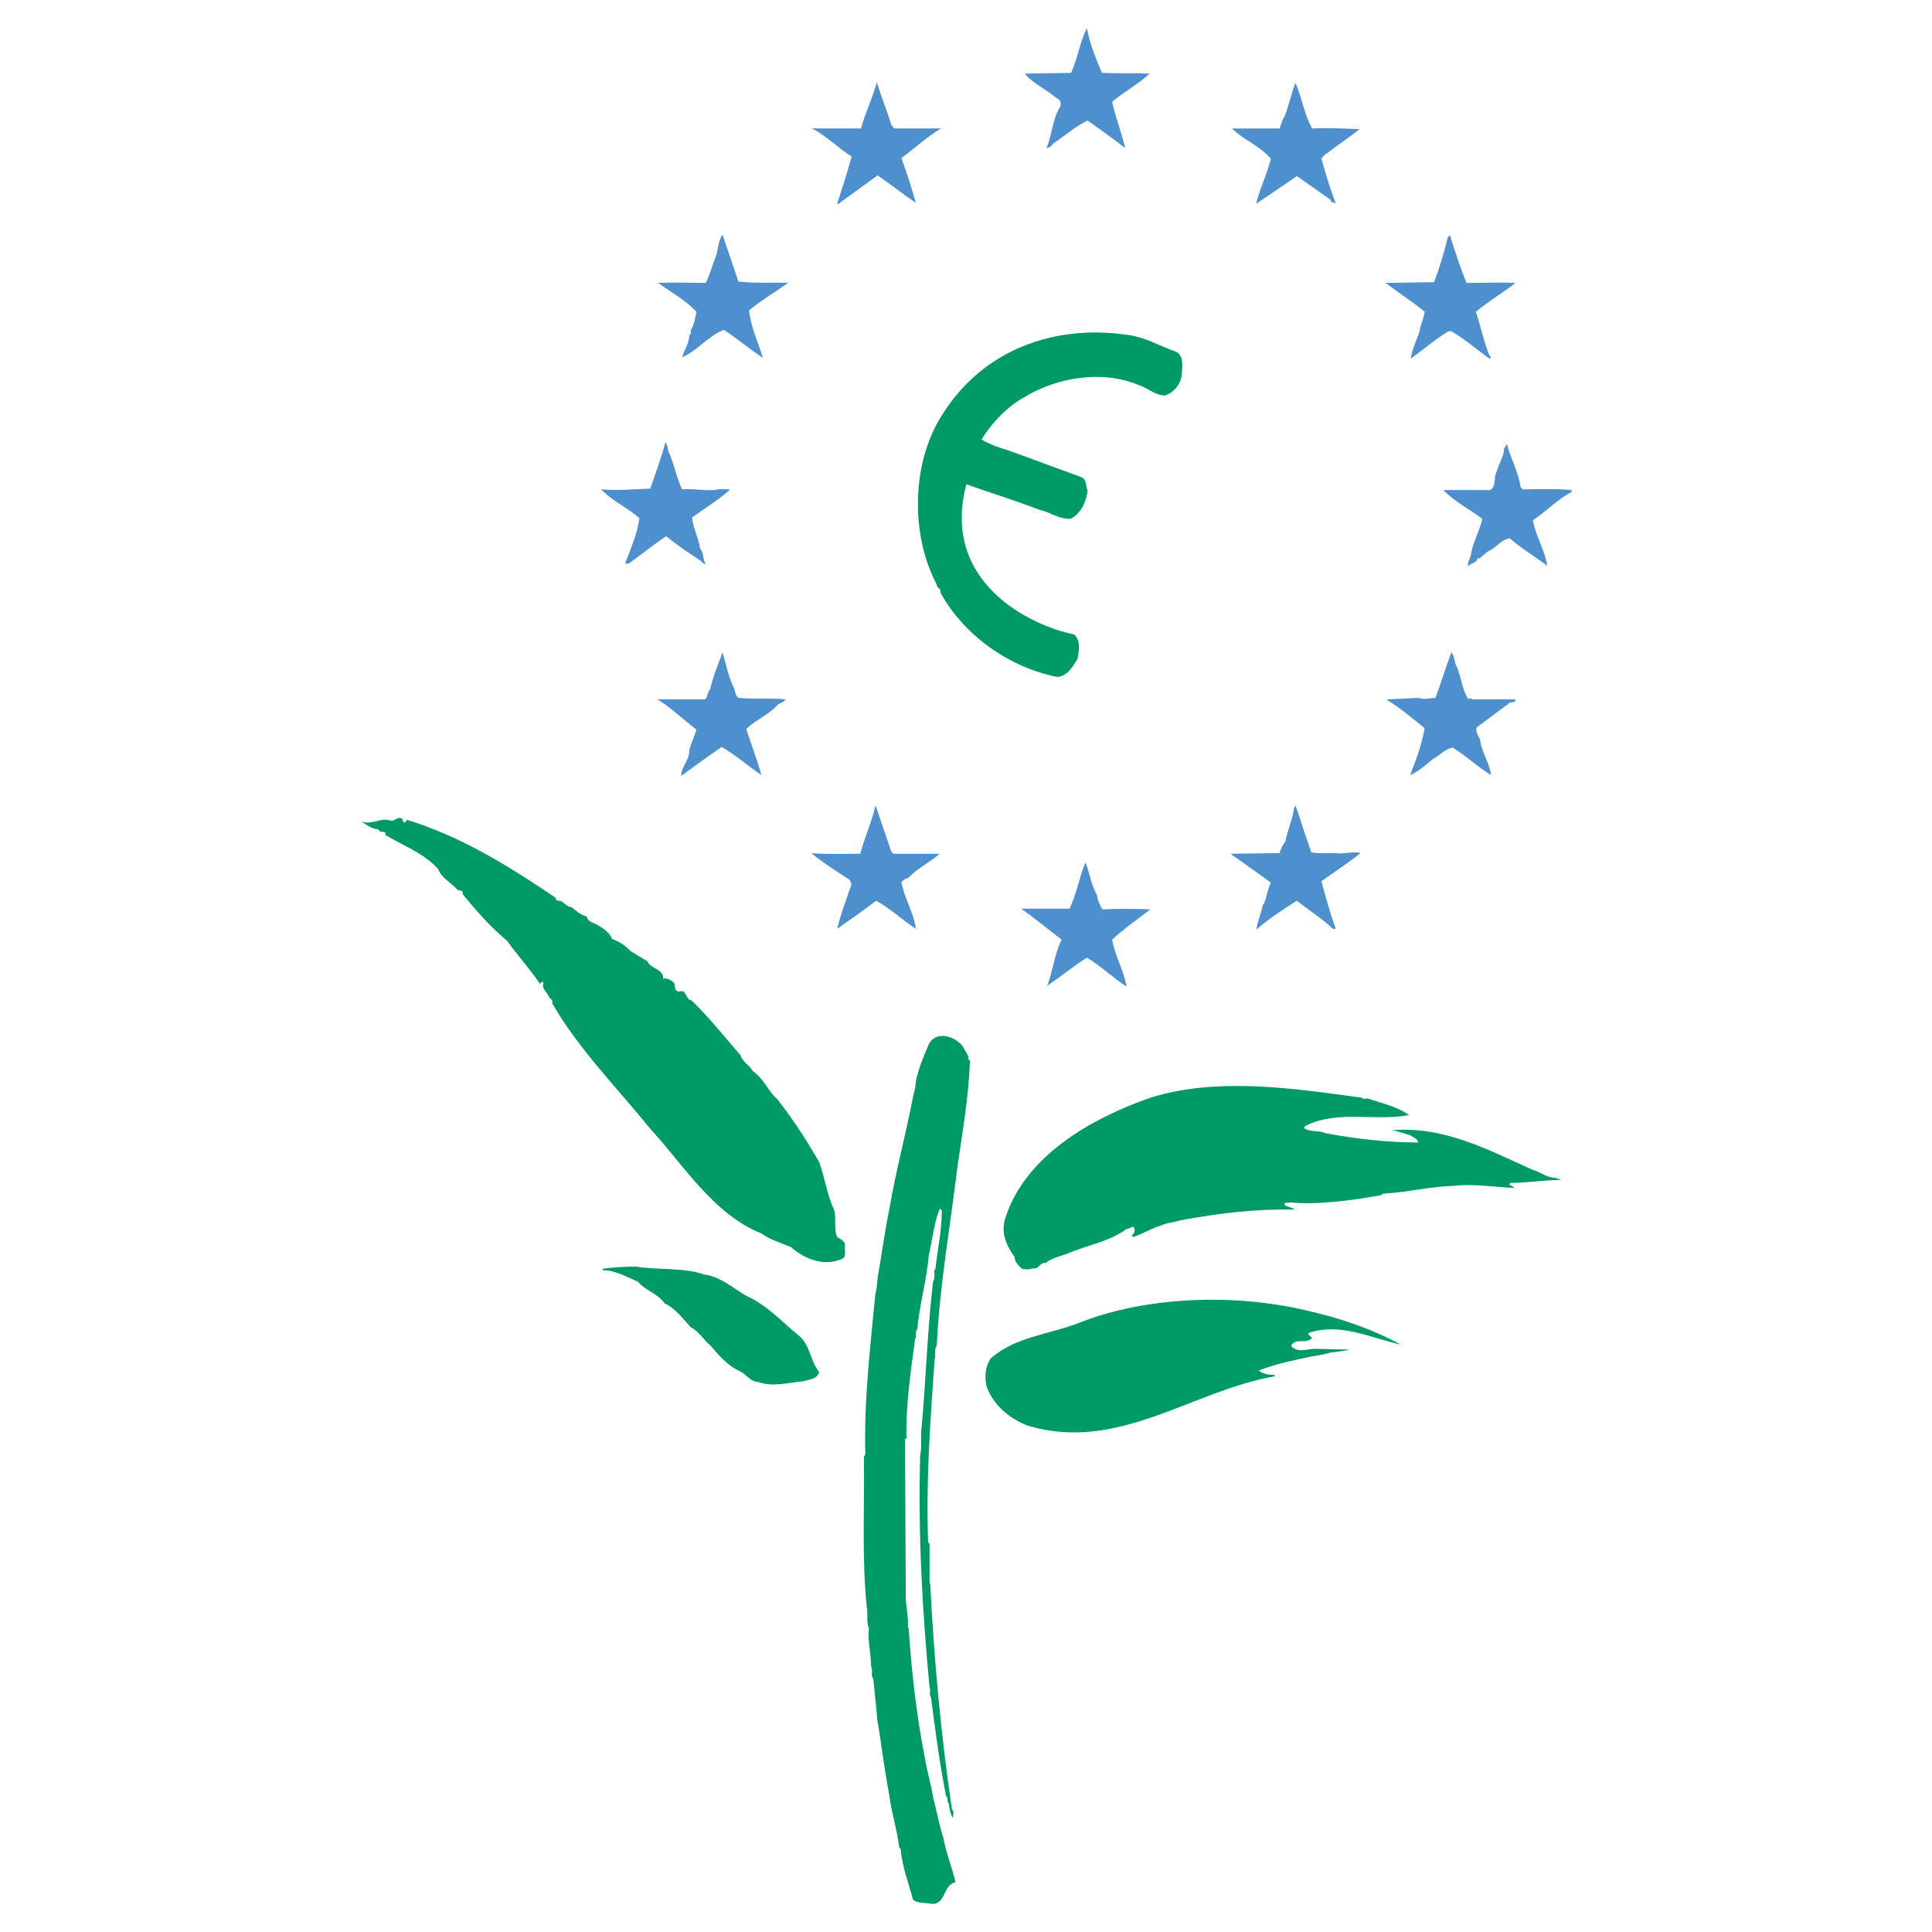
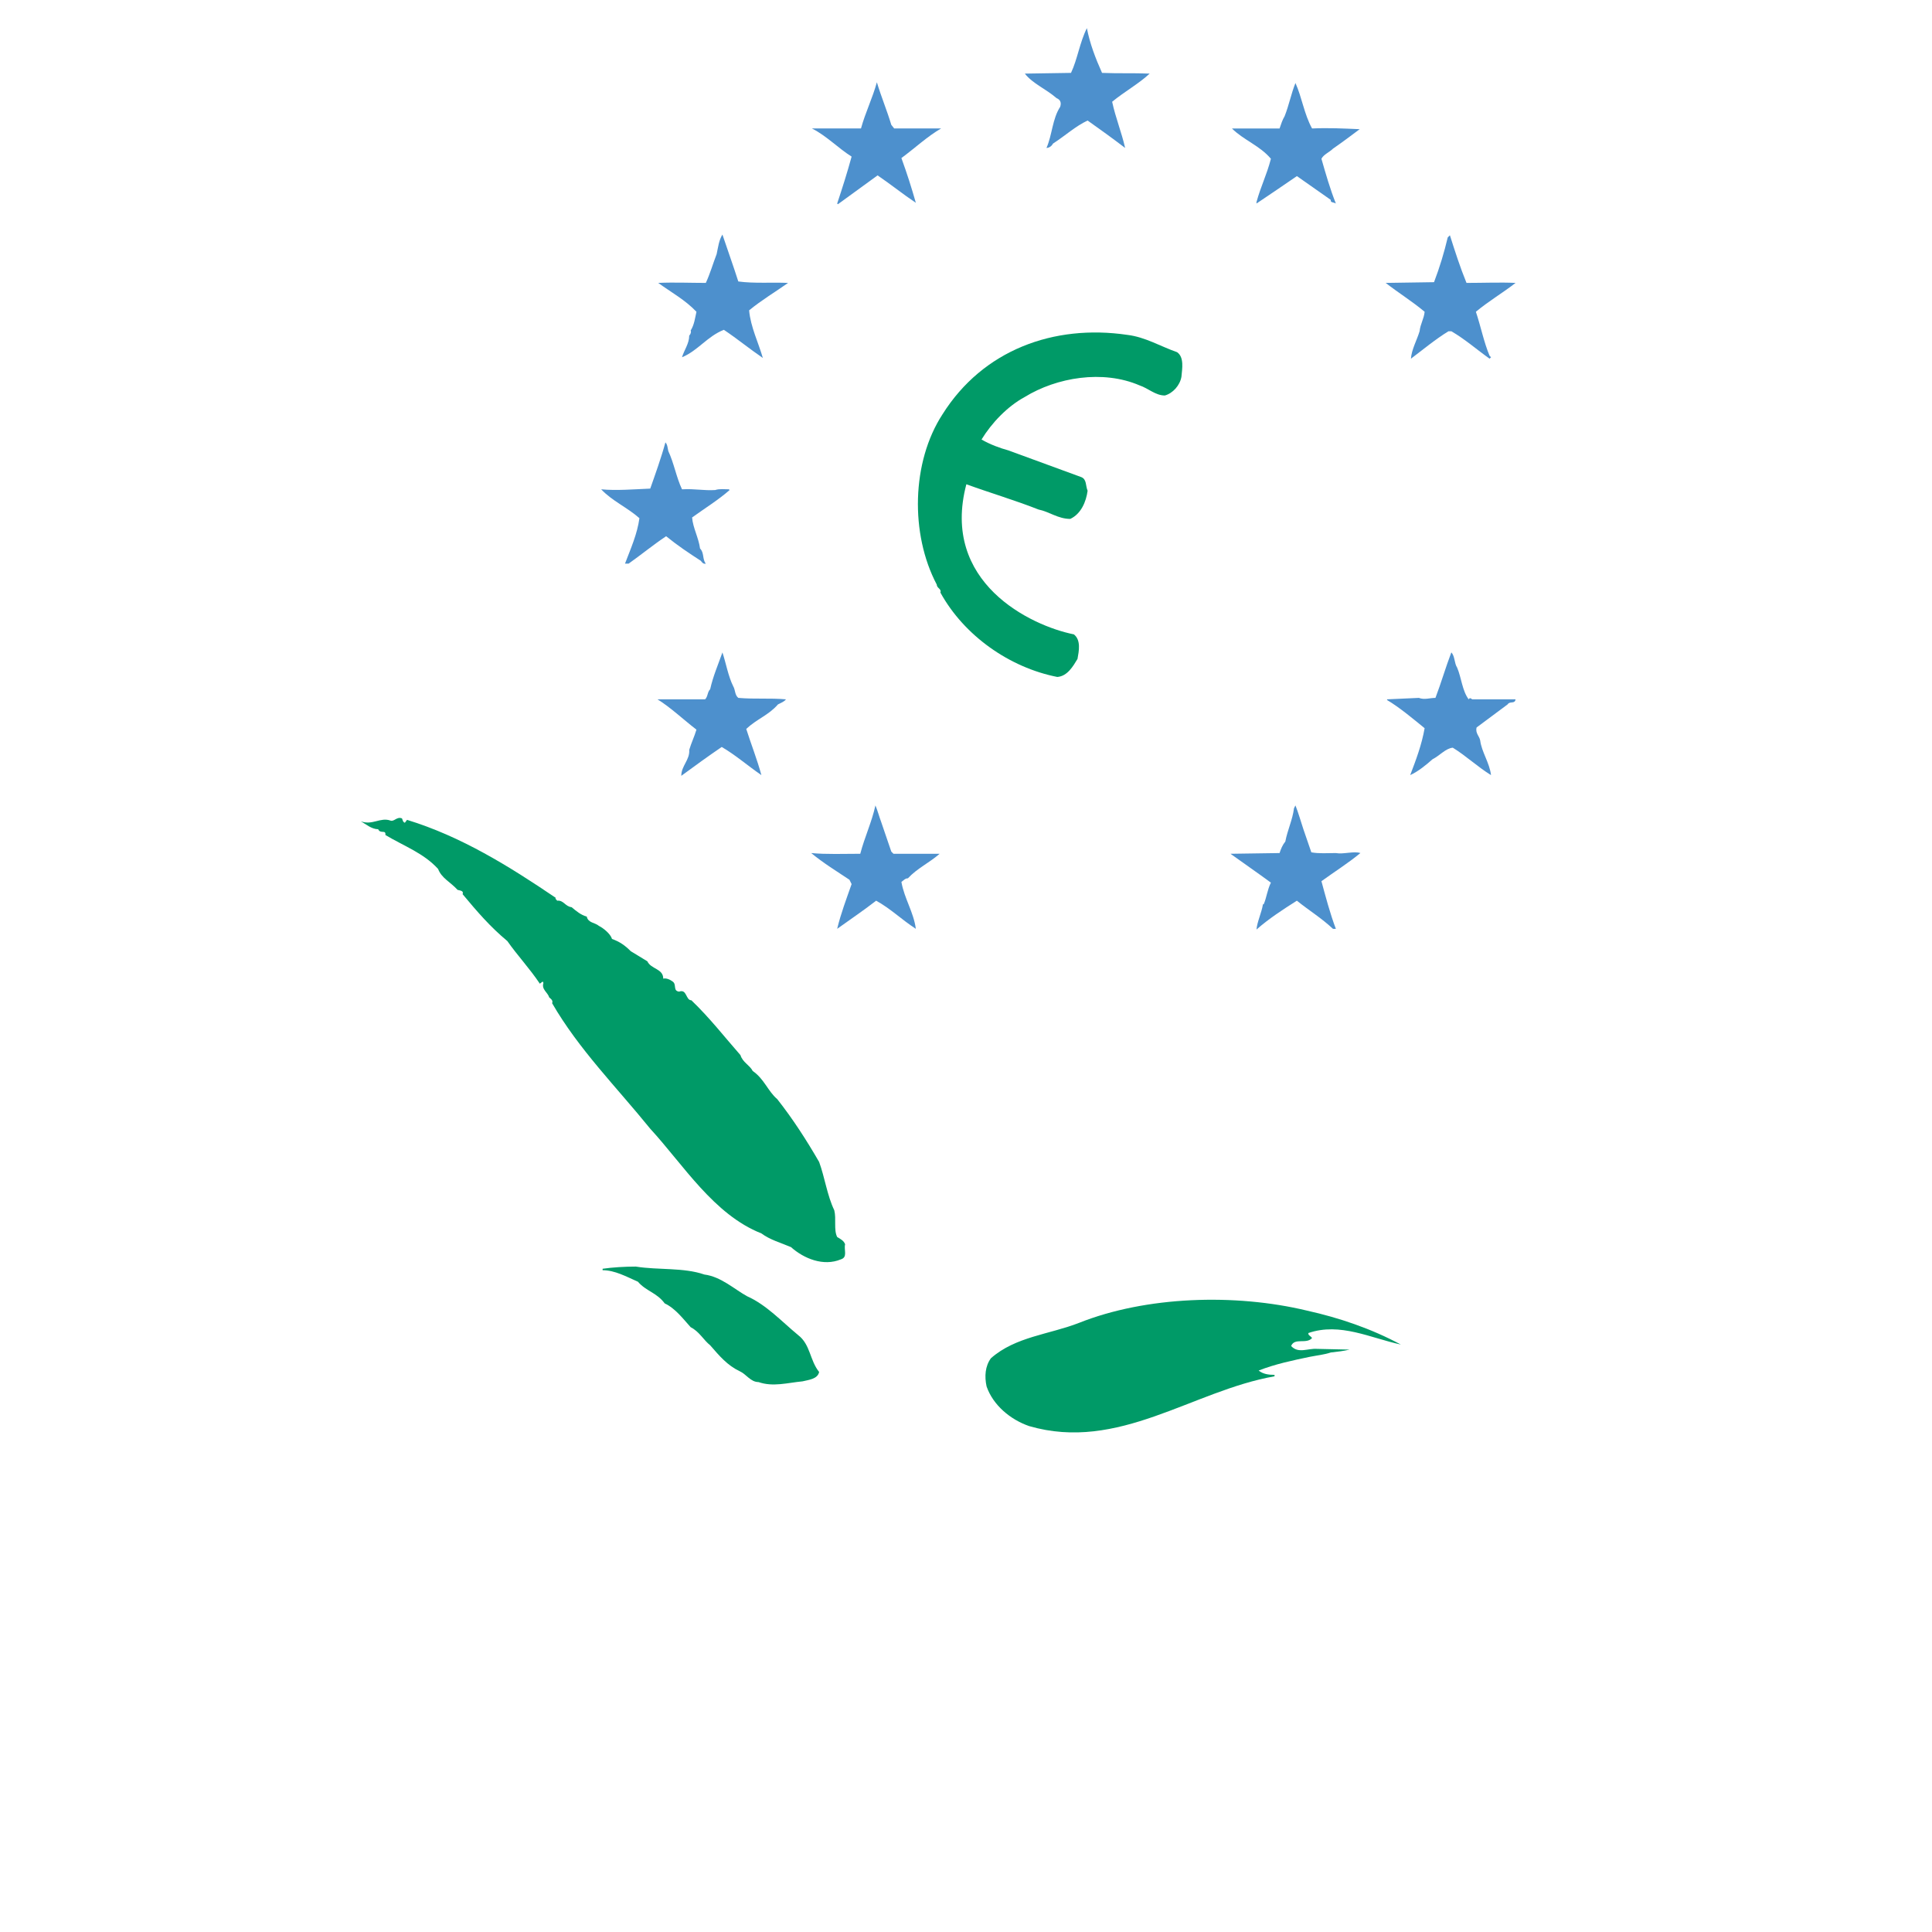
<svg xmlns="http://www.w3.org/2000/svg" version="1.0" id="Layer_1" x="0px" y="0px" width="192.744px" height="192.744px" viewBox="0 0 192.744 192.744" enable-background="new 0 0 192.744 192.744" xml:space="preserve">
  <g>
-     <polygon fill-rule="evenodd" clip-rule="evenodd" fill="#FFFFFF" points="0,0 192.744,0 192.744,192.744 0,192.744 0,0  " />
    <path fill-rule="evenodd" clip-rule="evenodd" fill="#4D90CD" d="M109.944,7.272c1.8,0.072,3.023,0,4.752,0.072   c-1.08,1.008-2.521,1.8-3.744,2.808c0.36,1.656,0.936,3.024,1.296,4.608c-1.224-0.936-2.521-1.872-3.744-2.736   c-1.224,0.576-2.231,1.512-3.456,2.304c-0.144,0.288-0.432,0.432-0.647,0.432c0.575-1.296,0.575-2.88,1.367-4.104   c0.145-0.432,0-0.72-0.359-0.864c-1.08-0.936-2.376-1.44-3.168-2.448l4.607-0.072c0.648-1.368,0.864-3.024,1.584-4.464   C108.72,4.32,109.296,5.832,109.944,7.272L109.944,7.272z" />
    <path fill-rule="evenodd" clip-rule="evenodd" fill="#4D90CD" d="M88.92,12.456l0.288,0.36c1.512,0,3.168,0,4.68,0   c-1.368,0.792-2.592,1.944-3.96,2.952c0.576,1.584,1.008,2.952,1.44,4.464c-1.296-0.864-2.448-1.8-3.816-2.736l-3.96,2.88   l-0.072-0.072c0.504-1.512,1.008-3.096,1.44-4.68c-1.368-0.864-2.52-2.088-3.96-2.808h4.896c0.432-1.584,1.152-3.024,1.584-4.608   C87.912,9.648,88.488,11.016,88.92,12.456L88.92,12.456z" />
    <path fill-rule="evenodd" clip-rule="evenodd" fill="#4D90CD" d="M130.896,12.816c1.655-0.072,3.096,0,4.752,0.072   c-0.864,0.648-1.729,1.296-2.664,1.944c-0.36,0.36-0.937,0.576-1.152,1.008c0.432,1.512,0.864,3.024,1.44,4.464   c-0.217-0.144-0.576-0.072-0.505-0.36l-3.384-2.376c-1.368,0.937-2.735,1.872-4.031,2.736V20.16   c0.432-1.584,1.008-2.664,1.439-4.32c-1.08-1.296-2.736-1.872-3.888-3.024h4.752c0.144-0.432,0.288-0.864,0.504-1.224   c0.432-1.08,0.647-2.232,1.08-3.312C129.888,9.72,130.104,11.376,130.896,12.816L130.896,12.816z" />
    <path fill-rule="evenodd" clip-rule="evenodd" fill="#4D90CD" d="M73.656,28.08c1.584,0.216,3.384,0.072,4.968,0.144   c-1.224,0.864-2.664,1.728-3.888,2.736c0.144,1.656,0.936,3.24,1.368,4.752c-1.368-0.936-2.592-1.944-3.888-2.808   c-1.656,0.648-2.592,2.088-4.176,2.736c0.216-0.72,0.72-1.368,0.72-2.16c0.144-0.144,0.216-0.36,0.144-0.504   c0.36-0.576,0.432-1.224,0.576-1.872c-1.08-1.152-2.52-1.944-3.816-2.88c1.584-0.072,3.24,0,4.752,0   c0.432-0.936,0.72-1.944,1.08-2.88c0.144-0.648,0.216-1.368,0.576-1.944C72.576,24.912,73.152,26.496,73.656,28.08L73.656,28.08z" />
    <path fill-rule="evenodd" clip-rule="evenodd" fill="#4D90CD" d="M146.304,28.224c1.656,0,3.385-0.072,4.896,0   c-1.296,1.008-2.664,1.8-3.96,2.88c0.504,1.512,0.792,3.024,1.368,4.392l0.144,0.144l-0.144,0.144   c-1.225-0.864-2.448-1.944-3.816-2.736h-0.288c-1.296,0.792-2.592,1.872-3.744,2.736c0.072-0.936,0.576-1.8,0.864-2.736   c0.072-0.72,0.432-1.224,0.504-1.944c-1.296-1.08-2.592-1.872-3.888-2.88l4.824-0.072c0.575-1.512,1.008-2.952,1.367-4.464   l0.217-0.216C145.152,25.056,145.656,26.64,146.304,28.224L146.304,28.224z" />
    <path fill-rule="evenodd" clip-rule="evenodd" fill="#009A67" d="M117.432,35.136c0.721,0.504,0.505,1.656,0.433,2.448   c-0.145,0.864-0.864,1.656-1.656,1.872c-0.936,0-1.656-0.72-2.52-1.008c-3.673-1.584-8.28-0.792-11.448,1.152   c-1.729,0.936-3.312,2.592-4.32,4.248c0.864,0.504,1.872,0.864,2.664,1.08l7.272,2.664c0.575,0.216,0.432,0.864,0.647,1.368   c-0.144,1.08-0.647,2.304-1.728,2.808c-1.225,0-2.088-0.72-3.168-0.936c-2.376-0.936-4.824-1.656-7.2-2.52   c-2.592,9.792,6.408,14.112,10.728,14.976c0.721,0.576,0.504,1.656,0.36,2.448c-0.432,0.72-1.008,1.728-2.016,1.8   c-4.753-0.936-9.289-4.104-11.665-8.424c0.144-0.36-0.36-0.432-0.36-0.792c-2.664-5.04-2.52-12.24,0.576-16.992   c4.032-6.408,11.088-9,18.432-7.92C114.264,33.624,115.776,34.56,117.432,35.136L117.432,35.136z" />
    <path fill-rule="evenodd" clip-rule="evenodd" fill="#4D90CD" d="M66.672,45c0.576,1.224,0.792,2.592,1.368,3.816   c1.296-0.072,2.16,0.144,3.312,0.072c0.432-0.144,0.936-0.072,1.368-0.072l0.072,0.072c-1.152,1.008-2.448,1.8-3.744,2.736   c0.072,1.008,0.648,2.016,0.792,3.096c0.432,0.432,0.216,1.08,0.576,1.512c-0.288,0.072-0.432-0.216-0.504-0.288   c-1.224-0.792-2.304-1.512-3.456-2.448c-1.296,0.864-2.52,1.872-3.744,2.736h-0.36c0.576-1.512,1.224-2.952,1.44-4.536   c-1.224-1.08-2.736-1.728-3.816-2.88c1.512,0.144,3.24,0,4.896-0.072c0.504-1.44,1.08-3.024,1.512-4.608   C66.6,44.352,66.6,44.712,66.672,45L66.672,45z" />
-     <path fill-rule="evenodd" clip-rule="evenodd" fill="#4D90CD" d="M151.704,48.6l0.216,0.216c1.8,0,3.168-0.072,4.896,0.072   l-0.072,0.216c-1.368,0.72-2.521,1.944-3.816,2.808c0.288,1.584,1.152,2.88,1.44,4.536c-1.152-0.864-2.592-1.728-3.744-2.736   c-0.792,0.072-1.296,0.864-2.016,1.224c-0.36,0.144-0.648,0.504-1.009,0.792l-0.216-0.072c0.072,0.504-0.72,0.504-0.936,0.864   c-0.072-0.36,0.216-0.792,0.288-1.152c0.216-1.296,0.863-2.376,1.151-3.6c-1.224-0.936-2.808-1.728-3.888-2.88h4.68   c0.648-0.432,0.288-1.296,0.648-1.872c0.216-0.792,0.72-1.512,0.72-2.232l0.288-0.504C150.696,45.72,151.488,47.088,151.704,48.6   L151.704,48.6z" />
    <path fill-rule="evenodd" clip-rule="evenodd" fill="#4D90CD" d="M73.152,68.472c0.216,0.36,0.144,0.864,0.504,1.152   c1.656,0.144,3.096,0,4.752,0.144c-0.144,0.216-0.504,0.36-0.792,0.504c-0.936,1.08-2.088,1.44-3.168,2.448   c0.504,1.584,1.08,3.024,1.512,4.608c-1.368-0.936-2.592-2.016-3.96-2.808c-1.368,0.936-2.664,1.872-4.032,2.88   c0-1.008,0.864-1.584,0.792-2.592c0.216-0.72,0.504-1.296,0.72-2.016c-1.224-0.936-2.592-2.232-3.888-3.024h4.752   c0.288-0.288,0.216-0.72,0.504-1.008c0.288-1.296,0.792-2.448,1.224-3.672C72.432,66.168,72.648,67.464,73.152,68.472   L73.152,68.472z" />
    <path fill-rule="evenodd" clip-rule="evenodd" fill="#4D90CD" d="M145.368,66.6c0.432,1.008,0.504,2.304,1.152,3.168   c0.144-0.216,0.216-0.072,0.359,0h4.32c-0.072,0.504-0.576,0.144-0.792,0.504l-3.096,2.304c-0.145,0.576,0.287,0.864,0.359,1.296   c0.145,1.152,0.937,2.232,1.08,3.456c-1.296-0.792-2.52-1.944-3.815-2.736c-0.721,0.072-1.297,0.792-2.017,1.152   c-0.647,0.576-1.439,1.224-2.231,1.584c0.575-1.512,1.151-3.024,1.439-4.68c-1.152-0.936-2.52-2.088-3.744-2.808v-0.072   l3.168-0.144c0.576,0.216,1.08,0,1.656,0c0.576-1.512,1.008-3.024,1.584-4.536C145.152,65.448,145.08,66.168,145.368,66.6   L145.368,66.6z" />
    <path fill-rule="evenodd" clip-rule="evenodd" fill="#4D90CD" d="M87.912,82.008c0.36,1.008,0.648,1.944,1.008,2.952l0.216,0.216   h4.608c-1.08,0.936-2.232,1.44-3.168,2.448c-0.288,0-0.432,0.216-0.648,0.36c0.288,1.656,1.224,3.024,1.44,4.68   c-1.44-0.936-2.52-2.016-3.96-2.808c-1.296,1.008-2.592,1.872-3.888,2.808c0.36-1.512,0.936-3.024,1.44-4.464l-0.216-0.432   c-1.296-0.864-2.592-1.656-3.816-2.664c1.512,0.144,3.24,0.072,4.896,0.072c0.432-1.656,1.152-3.168,1.512-4.824   C87.552,80.856,87.696,81.432,87.912,82.008L87.912,82.008z" />
    <path fill-rule="evenodd" clip-rule="evenodd" fill="#4D90CD" d="M130.032,82.728l0.792,2.304c0.792,0.144,1.584,0.072,2.448,0.072   c0.72,0.144,1.8-0.216,2.447,0c-1.224,1.008-2.592,1.872-3.888,2.808c0.432,1.584,0.864,3.24,1.44,4.752h-0.288   c-1.152-1.08-2.448-1.872-3.601-2.808c-1.368,0.864-2.808,1.8-4.031,2.88c0.071-0.792,0.504-1.656,0.647-2.52h0.072   c0.288-0.648,0.359-1.44,0.72-2.16c-1.368-1.008-2.736-1.944-4.032-2.88l4.896-0.072c0.144-0.432,0.288-0.792,0.576-1.152   c0.216-1.152,0.72-2.16,0.863-3.312l0.145-0.288C129.528,81.072,129.744,81.864,130.032,82.728L130.032,82.728z" />
    <path fill-rule="evenodd" clip-rule="evenodd" fill="#009A67" d="M40.392,82.08l0.216-0.288c5.4,1.656,10.152,4.608,14.832,7.776   c-0.072,0.144,0.072,0.144,0.144,0.288c0.648-0.072,0.792,0.576,1.44,0.648c0.432,0.36,0.936,0.792,1.512,0.936   c0.144,0.648,0.792,0.576,1.224,0.936c0.432,0.216,1.152,0.792,1.296,1.296c0.792,0.288,1.296,0.648,1.872,1.224l1.656,1.008   c0.36,0.792,1.584,0.72,1.584,1.729c0.288-0.072,0.648,0.072,0.936,0.287c0.432,0.289,0,0.936,0.648,1.008   c0.792-0.287,0.648,0.865,1.224,0.865c1.872,1.799,3.312,3.672,4.896,5.471c0.216,0.721,0.936,1.008,1.224,1.584   c1.152,0.793,1.512,2.016,2.448,2.809c1.584,2.016,2.88,4.031,4.176,6.264c0.576,1.584,0.792,3.312,1.512,4.824   c0.216,0.863-0.072,1.943,0.288,2.664c0.36,0.217,0.648,0.359,0.792,0.721c-0.144,0.576,0.288,1.295-0.432,1.512   c-1.728,0.719-3.672-0.072-4.968-1.225c-1.008-0.432-2.088-0.721-2.952-1.367c-4.752-1.873-7.776-6.84-11.088-10.441   c-3.384-4.176-7.128-7.92-9.792-12.527c0.144-0.287-0.216-0.504-0.288-0.576C54.648,99,54,98.713,54.216,98.064l-0.072-0.145   l-0.288,0.217c-1.008-1.513-2.232-2.809-3.24-4.249c-1.728-1.44-3.024-2.952-4.464-4.68c0.144-0.36-0.288-0.36-0.504-0.432   c-0.72-0.792-1.584-1.152-1.944-2.088c-1.44-1.584-3.456-2.304-5.256-3.384c0.072-0.576-0.504-0.072-0.72-0.576   c-0.648,0-1.224-0.504-1.728-0.792c1.152,0.432,1.944-0.432,2.952-0.072c0.36,0.144,0.648-0.432,1.152-0.216   C40.176,81.792,40.176,82.008,40.392,82.08L40.392,82.08z" />
-     <path fill-rule="evenodd" clip-rule="evenodd" fill="#4D90CD" d="M109.44,89.28c0,0.432,0.287,0.936,0.432,1.296l0.144,0.144   c1.584-0.072,3.024-0.072,4.752,0c-1.296,1.008-2.663,1.944-3.815,3.024c0.288,1.656,1.152,3.024,1.439,4.68   c-1.367-0.863-2.592-2.088-3.96-2.88c-1.367,0.864-2.592,1.872-3.96,2.808c0.576-1.511,0.721-3.167,1.44-4.607   c-1.296-1.008-2.736-2.16-4.032-3.096c1.512,0,3.24,0,4.824,0c0.72-1.512,0.936-3.024,1.584-4.608   C108.72,87.048,108.864,88.344,109.44,89.28L109.44,89.28z" />
-     <path fill-rule="evenodd" clip-rule="evenodd" fill="#009A67" d="M96.048,104.4c0.216,0.432,0.576,0.791,0.576,1.295l0.144,0.145   c-0.144,3.672-0.72,6.912-1.224,10.369c-0.72,6.047-1.8,11.879-2.088,18.07c-0.288,0.289-0.072,0.938-0.216,1.369   c-0.432,6.119-0.864,11.879-0.648,18.215l0.144,0.145v3.889l0.072,0.145c0.36,7.486,1.08,15.119,2.16,22.463   c0.216,0.145,0.144,0.576,0.072,0.863c-0.216-0.432-0.36-0.936-0.36-1.439c-0.288-0.145,0-0.576-0.288-0.719   c-0.648-3.24-1.08-6.553-1.512-9.865c-0.216-0.287,0-0.719-0.144-1.008c-0.72-7.561-1.152-15.264-0.936-23.184   c0.216-0.793,0-1.873,0.144-2.736c0.432-4.752,0.576-9.863,1.152-14.615c0.216-0.289,0.072-0.793,0.144-1.152h0.072   c0.216-1.943,0.648-3.889,0.648-5.904c-0.072-0.072-0.144-0.145-0.216-0.145c-0.576,1.441-0.72,3.096-1.08,4.609   c-0.216,2.52-0.936,4.967-1.152,7.416c-0.288,0.215,0,0.646-0.216,0.936c-0.432,3.24-0.936,6.551-0.864,9.936l-0.144,0.072   l0.072,15.119c-0.072,1.297,0.288,2.377,0.216,3.672l0.072,0.072c0.288,4.32,0.792,8.713,1.584,12.744   c0.216,1.439,0.648,2.736,0.864,4.176c0.36,1.297,0.576,2.664,1.008,3.961c0.288,1.584,0.864,2.951,1.224,4.463   c-1.296,0.289-0.936,2.232-2.376,2.16c-0.648-0.143-1.368,0-1.872-0.432c-0.432-1.656-1.08-3.24-1.224-5.039l-0.144-0.145   c-0.216-1.801-0.792-3.527-1.008-5.328c-0.432-2.232-0.72-4.535-1.08-6.84c-0.144-0.576-0.144-1.225-0.216-1.873l-0.288-2.807   c-0.288-0.289,0-0.865-0.216-1.225c0-1.295-0.36-2.447-0.216-3.816c-0.288-0.576-0.072-1.439-0.216-2.088   c-0.504-4.824-0.216-10.08-0.288-14.977l0.144-0.287c-0.144-5.473,0.504-10.801,1.008-16.057c0.216-0.646,0.144-1.367,0.288-1.943   c0.36-2.088,0.648-4.248,1.08-6.336c0.648-3.889,1.656-7.488,2.376-11.305c0.144-0.576,0.288-1.08,0.288-1.584   c0.288-1.295,0.792-2.52,1.296-3.672C93.384,102.744,95.328,103.393,96.048,104.4L96.048,104.4z" />
-     <path fill-rule="evenodd" clip-rule="evenodd" fill="#009A67" d="M135.864,109.512c0.144,0.217,0.359,0.072,0.576,0.072   c1.439,0.504,2.951,0.793,4.104,1.656c-3.24,0.648-6.984-0.504-10.152,1.008c-0.144,0.072-0.287,0.145-0.287,0.289   c0.575,0.432,1.439,0.215,2.088,0.504c3.023,0.574,6.191,0.936,9.288,0.936c0-0.361-0.505-0.504-0.792-0.721   c-0.576-0.145-1.225-0.432-1.872-0.504c5.327-0.432,9.72,2.016,14.111,3.961c0.792,0.215,1.368,0.791,2.232,0.791l0.576,0.217   c-1.8,0-3.24,0.287-5.04,0.287l-0.145,0.145c0.145,0.145,0.36,0.145,0.504,0.359c-1.872-0.072-3.888-0.432-5.903-0.215   c-2.521,0.07-4.608,0.646-7.2,0.791l-0.145,0.145c-2.88,0.504-6.264,1.008-9.144,0.721c-0.144,0.143-0.576-0.145-0.504,0.287   c0.288,0.145,0.72,0.217,1.008,0.432c-3.96-0.072-7.56,0.359-11.448,1.08c-0.576,0.217-1.296,0.217-1.872,0.504   c-1.008,0.289-1.872,0.865-2.808,1.152l-0.144-0.145c0.216-0.143,0.359-0.432,0.287-0.719c-0.216-0.361-0.432,0.07-0.792,0.07   c-1.8,1.297-3.888,1.584-5.903,2.449c-0.721,0.287-1.584,0.432-2.16,0.936c-0.504-0.072-0.576,0.359-0.937,0.504   c-0.504,0.072-1.008,0.217-1.439,0.072c-0.36-0.359-0.72-0.648-0.72-1.152c-0.721-1.008-1.368-2.232-1.009-3.672   c1.944-6.48,8.784-10.225,14.544-12.24C121.464,107.424,129.024,108.576,135.864,109.512L135.864,109.512z" />
    <path fill-rule="evenodd" clip-rule="evenodd" fill="#009A67" d="M70.272,127.152c1.656,0.215,2.952,1.439,4.248,2.16   c1.944,0.863,3.456,2.52,5.112,3.887c1.224,0.938,1.152,2.521,2.088,3.674c-0.144,0.719-1.08,0.791-1.656,0.936   c-1.512,0.145-2.952,0.576-4.392,0.072c-0.792,0-1.224-0.793-1.872-1.08c-1.224-0.576-2.016-1.512-2.952-2.592   c-0.648-0.504-1.08-1.369-1.944-1.801c-0.72-0.793-1.512-1.871-2.592-2.377c-0.792-1.078-1.872-1.223-2.664-2.158   c-1.152-0.506-2.304-1.152-3.528-1.152v-0.145c1.008-0.145,2.232-0.217,3.312-0.217C65.664,126.721,68.184,126.432,70.272,127.152   L70.272,127.152z" />
    <path fill-rule="evenodd" clip-rule="evenodd" fill="#009A67" d="M130.392,130.752c3.24,0.721,6.408,1.801,9.36,3.385   c-3.024-0.648-6.048-2.232-9.216-1.152c-0.072,0.215,0.216,0.287,0.36,0.504c-0.576,0.648-1.729-0.072-2.089,0.791   c0.721,0.793,1.656,0.217,2.593,0.289l3.239,0.072c-0.575,0.143-1.224,0.215-1.872,0.287c-0.647,0.217-1.367,0.289-2.088,0.432   c-1.728,0.361-3.456,0.721-5.111,1.369c0.432,0.359,1.008,0.432,1.584,0.432v0.145c-8.208,1.439-15.553,7.559-24.48,4.967   c-1.872-0.646-3.6-2.088-4.248-3.959c-0.216-1.008-0.144-2.016,0.433-2.809c2.447-2.16,5.832-2.375,8.783-3.527   C114.336,129.312,123.192,129.023,130.392,130.752L130.392,130.752z" />
  </g>
</svg>